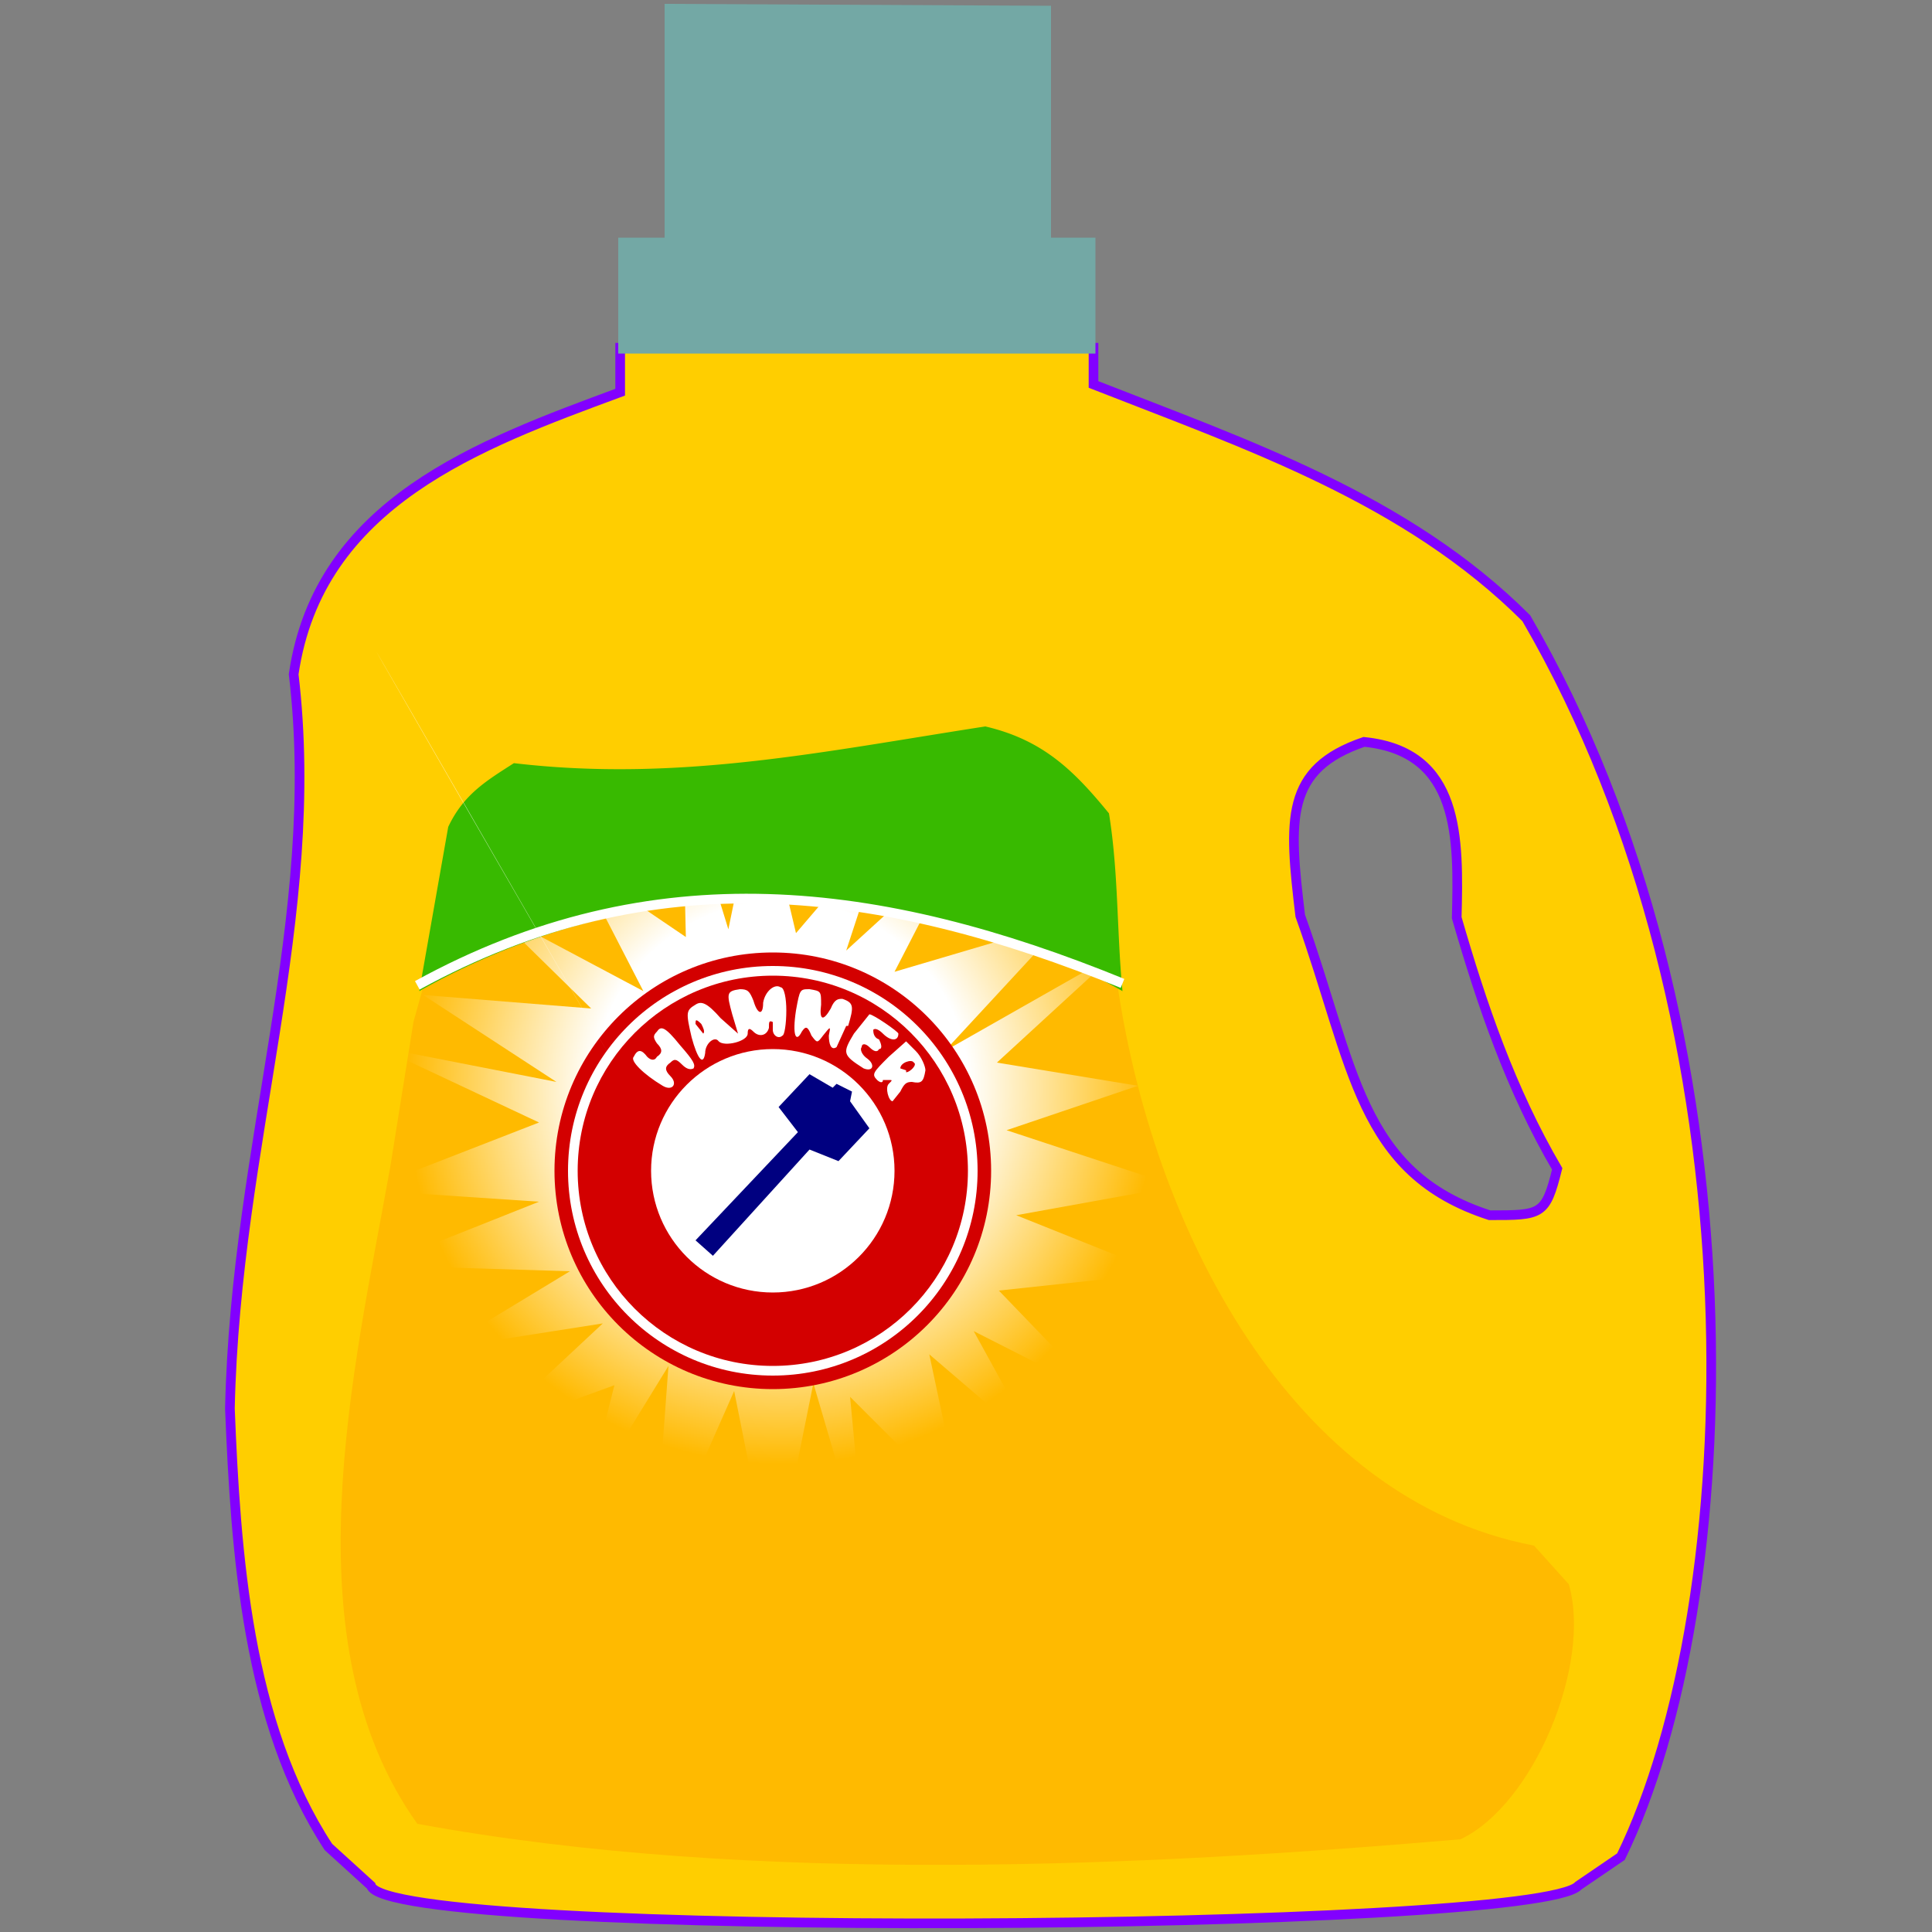
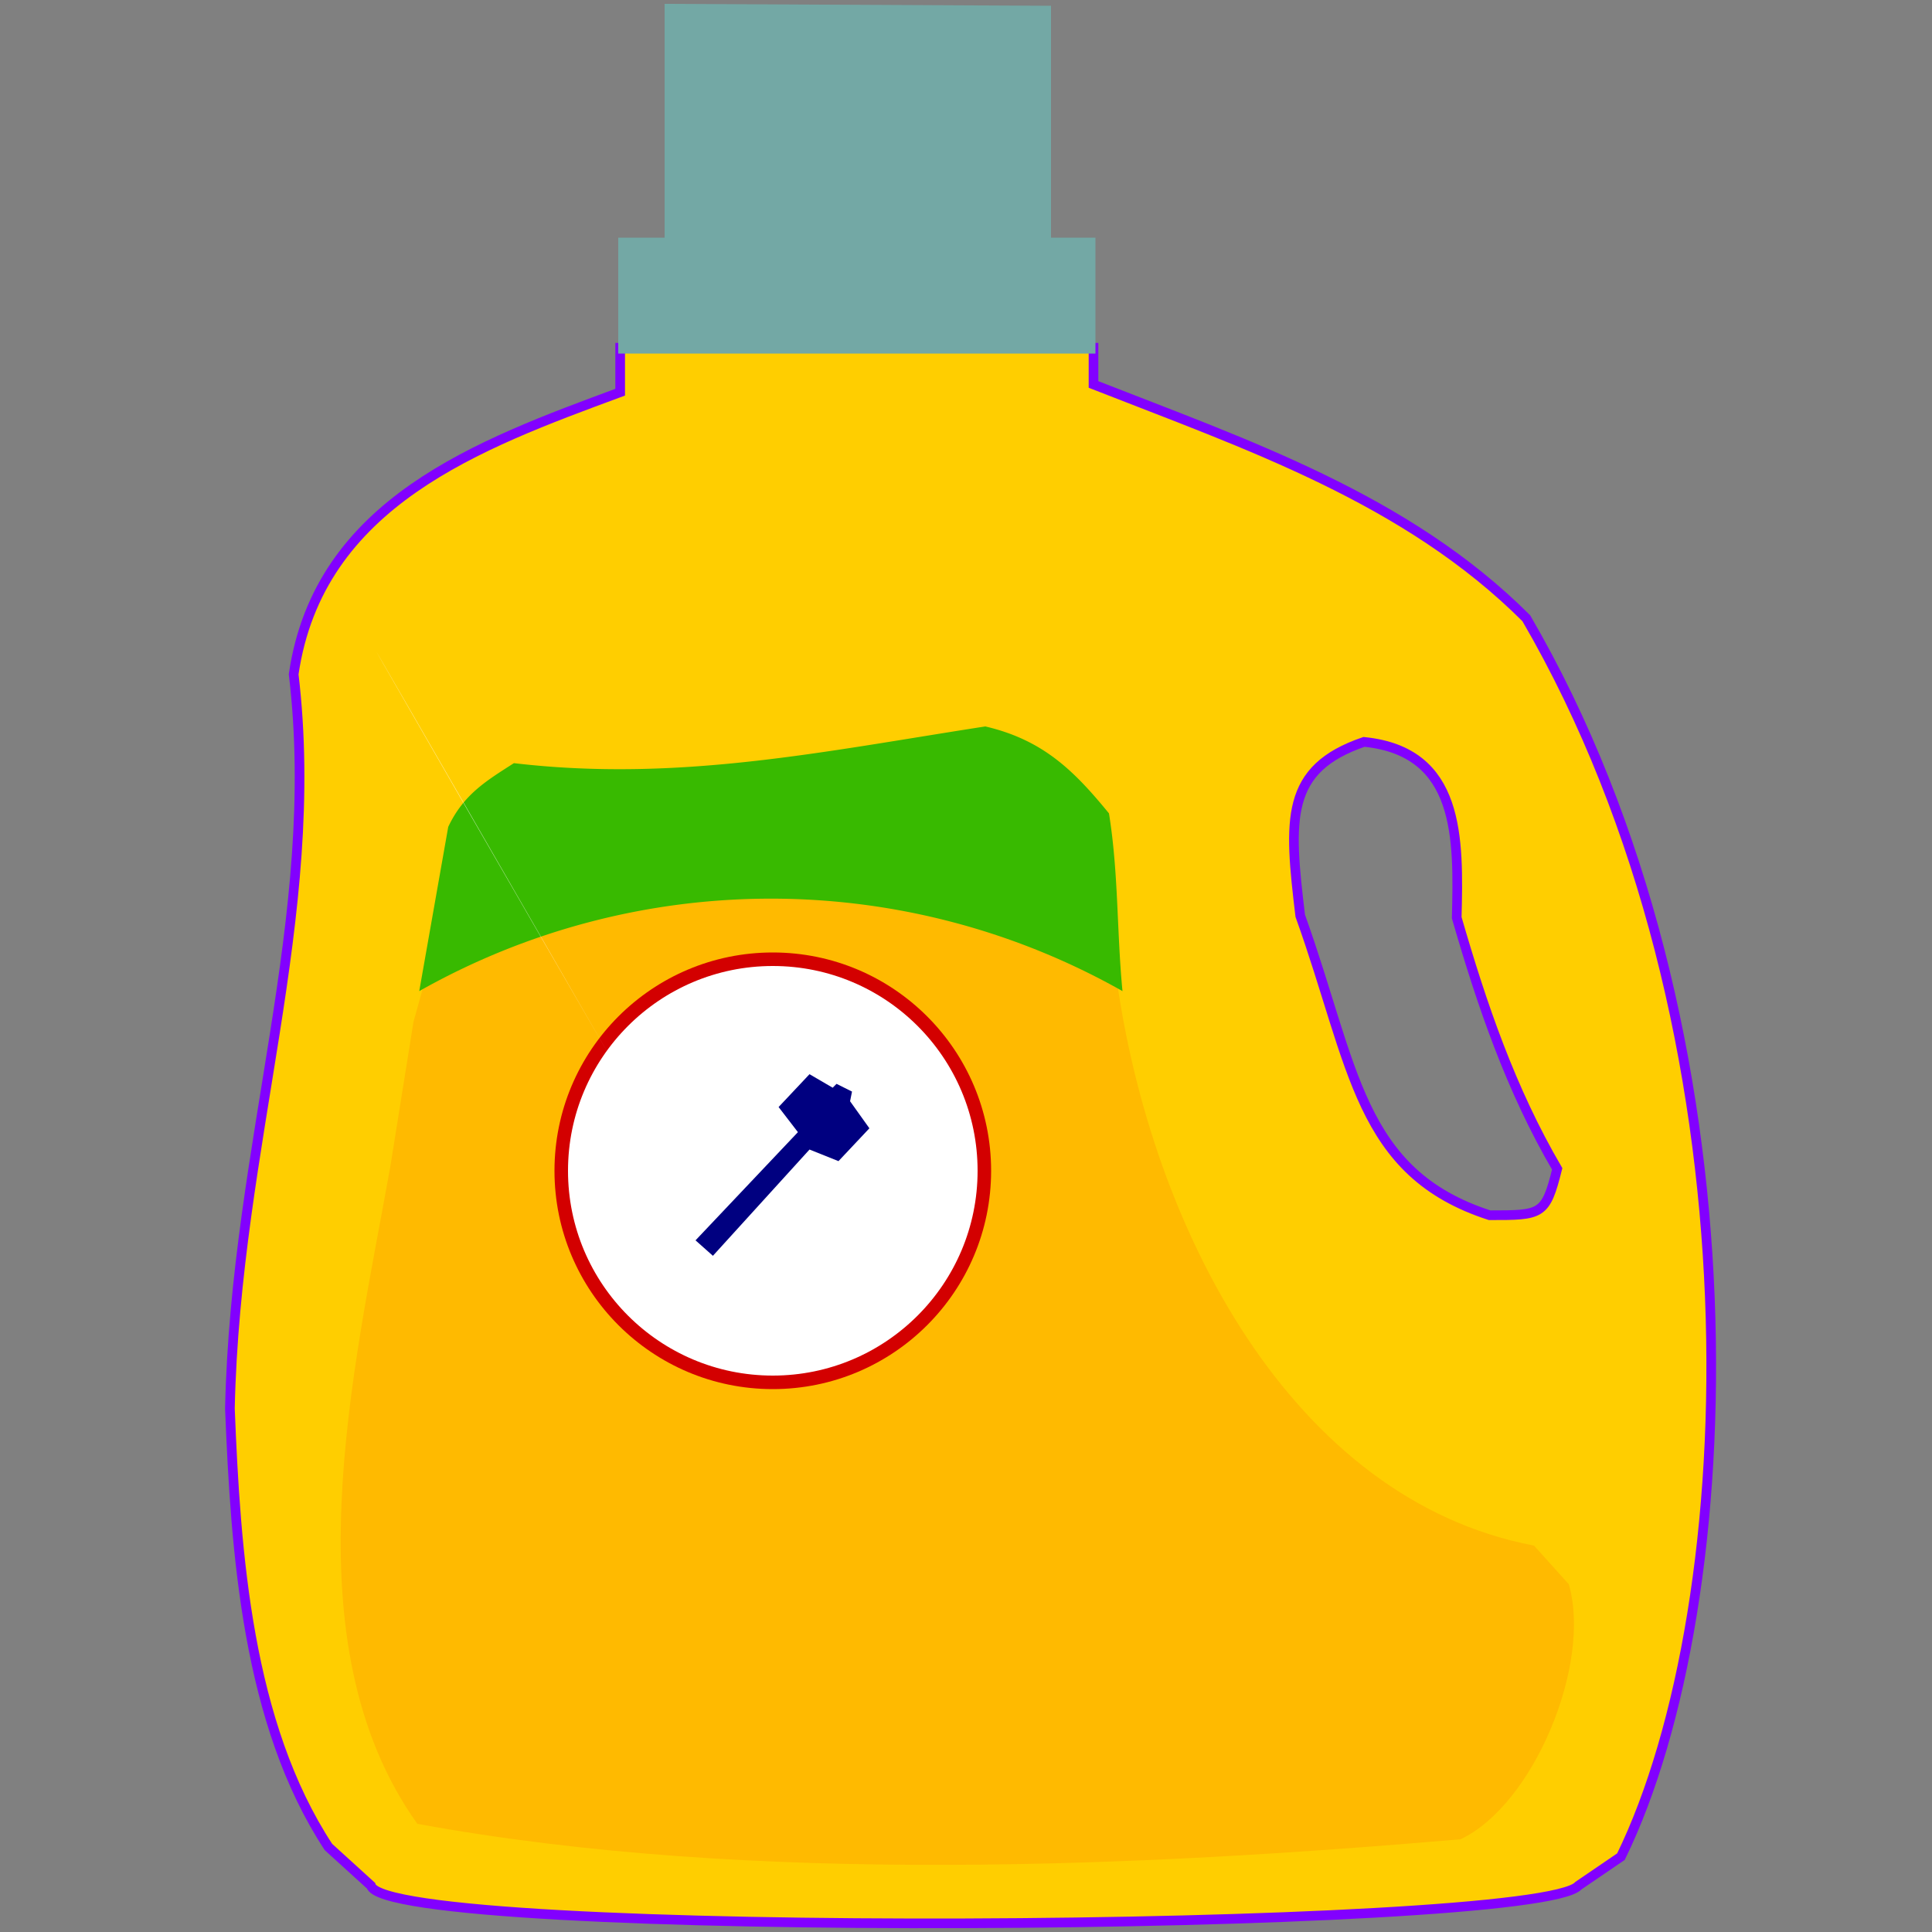
<svg xmlns="http://www.w3.org/2000/svg" xmlns:xlink="http://www.w3.org/1999/xlink" viewBox="0 0 100 100">
  <rect x="0" y="0" width="100" height="100" fill="#808080" stroke="none" />
  <defs>
    <radialGradient xlink:href="#a" id="b" cx="152.1" cy="219.5" r="64.8" fx="152.1" fy="219.5" gradientTransform="matrix(.3 0 0 .3 -5.2 -9.5)" gradientUnits="userSpaceOnUse" />
    <linearGradient id="a">
      <stop offset="0" stop-color="#fff" />
      <stop offset=".5" stop-color="#fff" />
      <stop offset="1" stop-color="#fff" stop-opacity="0" />
    </linearGradient>
  </defs>
  <path fill="#ffce00" stroke="#8200ff" stroke-width=".5" d="M32.1 18v2.3C24.8 23 16.5 26 15.2 34.9c1.5 12.6-3 24.3-3.3 38 .3 7.5.9 16.3 5.1 22.7l2.2 2c.8 2.8 60.4 2.4 62.5 0l2.2-1.5C90.3 83 91.4 53.3 79 32c-6.2-6.2-14.5-9-22.4-12.1V18Zm38.5 20.4c5 .5 4.9 5 4.8 9.1 1.3 4.5 2.8 8.9 5.2 13-.6 2.4-.8 2.4-3.5 2.4-6.8-2.2-7-7.7-9.8-15.5-.6-5-.8-7.6 3.3-9z" />
  <path fill="#ffba00" d="m21.4 52.9-1.2 7.5c-1.9 10.6-5.3 24.6 1.4 34 17.4 3.2 37.7 2.2 54 .8 3.8-1.8 6.8-9.1 5.6-13.2l-1.8-2c-12.6-2.4-19.8-16.5-21.6-29.3-7.5-6.1-29.3-11.6-35.4-1.4" />
-   <path fill="url(#b)" d="m40 82-2-10-4.2 9.5.8-10.8-4.3 7 1.5-6-6.6 2.4 6-5.6-8.3 1.3 6.6-4-9.9-.3 8.3-3.3-9-.6 9-3.5-8.3-3.9 9.2 1.8-6.9-4.5 8.7.7-5.2-5.1 7.9 4.2-3.4-6.6 5.6 3.8-.2-8.2 2.4 7.8 1.6-7.8 1.9 8 4.7-5.5-2.1 6.4 5.8-5.3-3.3 6.4 8.8-2.6-6.2 6.7 8.8-5-6.1 5.6 7.3 1.2-6.8 2.3 8.8 2.9-8.3 1.5 7.5 3-8.4.9 5.2 5.4-6.5-3.3 3.3 6-5.6-4.8 1.7 8-5.8-5.8.8 8.5-2.7-9.2z" />
  <path fill="#38ba00" d="M23.2 42.8c.8-1.7 2-2.4 3.4-3.3 8.5 1 16-.6 24.4-1.9 3 .7 4.6 2.3 6.4 4.5.5 3.1.4 6.1.7 9.2a37 37 0 0 0-36.4 0Z" />
-   <path fill="none" stroke="#fff" stroke-width=".5" d="M21.6 51c12.2-6.7 24-5.2 36.5-.1" />
  <circle cx="40" cy="60.6" r="11.3" fill="#d30000" />
  <circle cx="40" cy="60.6" r="10.6" fill="#fff" />
-   <circle cx="40" cy="60.6" r="10.1" fill="#d30000" />
  <circle cx="40" cy="60.6" r="6.3" fill="#fff" />
  <path fill="navy" d="m36 64.2 5.3-5.6-1-1.3 1.6-1.7 1.2.7.2-.2.8.4-.1.5 1 1.4-1.6 1.7-1.5-.6-5 5.5z" />
  <path fill="#fff" d="M31.7 54.9c-21.1-36.6-10.6-18.3 0 0zM45 56.7c-30-37.8-15-18.9 0 0zm2.9-1.3c0-.2-.2-.7-.5-1l-.5-.5-.9.8c-.8.8-.9.9-.6 1.2.1.1.3.2.3 0h.3c.2 0 .2 0 0 .2s0 .9.2.9l.4-.5c.2-.4.3-.5.6-.5.5.1.6 0 .7-.6zm-1 0-.3-.1c0-.3.6-.5.7-.3.2.1-.2.5-.4.5zm-2-.6c-.3-.2-.4-.5-.3-.6 0-.2.2-.2.4 0s.4.3.5.1c.2 0 .1-.3 0-.5-.3-.1-.3-.4-.3-.5.1-.1.3 0 .5.2.4.4.8.4.8 0 0-.1-1.3-1-1.5-1l-.8 1c-.6 1-.6 1.1.5 1.8.5.2.6-.2.2-.5zm-1-1.7c.3-1 .3-1.2-.3-1.4-.2 0-.4 0-.6.5-.4.7-.6.6-.5-.2 0-.7 0-.7-.6-.8-.5 0-.5 0-.7 1.1-.2 1.3 0 1.7.3 1.1.2-.3.3-.3.5.2.3.4.3.4.6 0 .4-.5.4-.5.3 0 0 .4.1.8.4.6l.5-1.1zm-3.2-.8c0-.6-.1-1.2-.3-1.2-.3-.2-.8.2-.9.8 0 .7-.3.6-.5-.1-.2-.5-.3-.6-.7-.6-.7.1-.7.2-.4 1.3l.3 1-.9-.8c-.7-.8-1-.9-1.3-.7-.5.3-.5.4-.2 1.7.3 1.1.6 1.5.7.8 0-.5.5-.9.7-.6.3.3 1.5 0 1.5-.4 0-.3.1-.3.3-.1.3.3.7.2.8-.2 0-.3 0-.4.2-.3v.4c0 .3.3.5.5.3.1 0 .2-.6.2-1.3zm-4.3 1.2L36 53c0-.2 0-.3.3 0 .1.2.2.4.1.5h-.2zm-1.7 2.2c-.3-.3-.3-.5 0-.7.2-.2.3-.2.6.1.2.2.4.3.6.2.1-.2 0-.4-.7-1.2-.8-1-1-1-1.2-.7-.2.2-.2.3 0 .6.3.3.3.5 0 .7-.1.2-.3.2-.5 0-.3-.4-.5-.4-.7 0-.2.2.5.9 1.5 1.5.5.3.8-.1.4-.5z" />
  <path fill="#73a8a5" d="M34.4.2v12.1H32v6h24.7v-6h-2.3V.3Z" />
</svg>